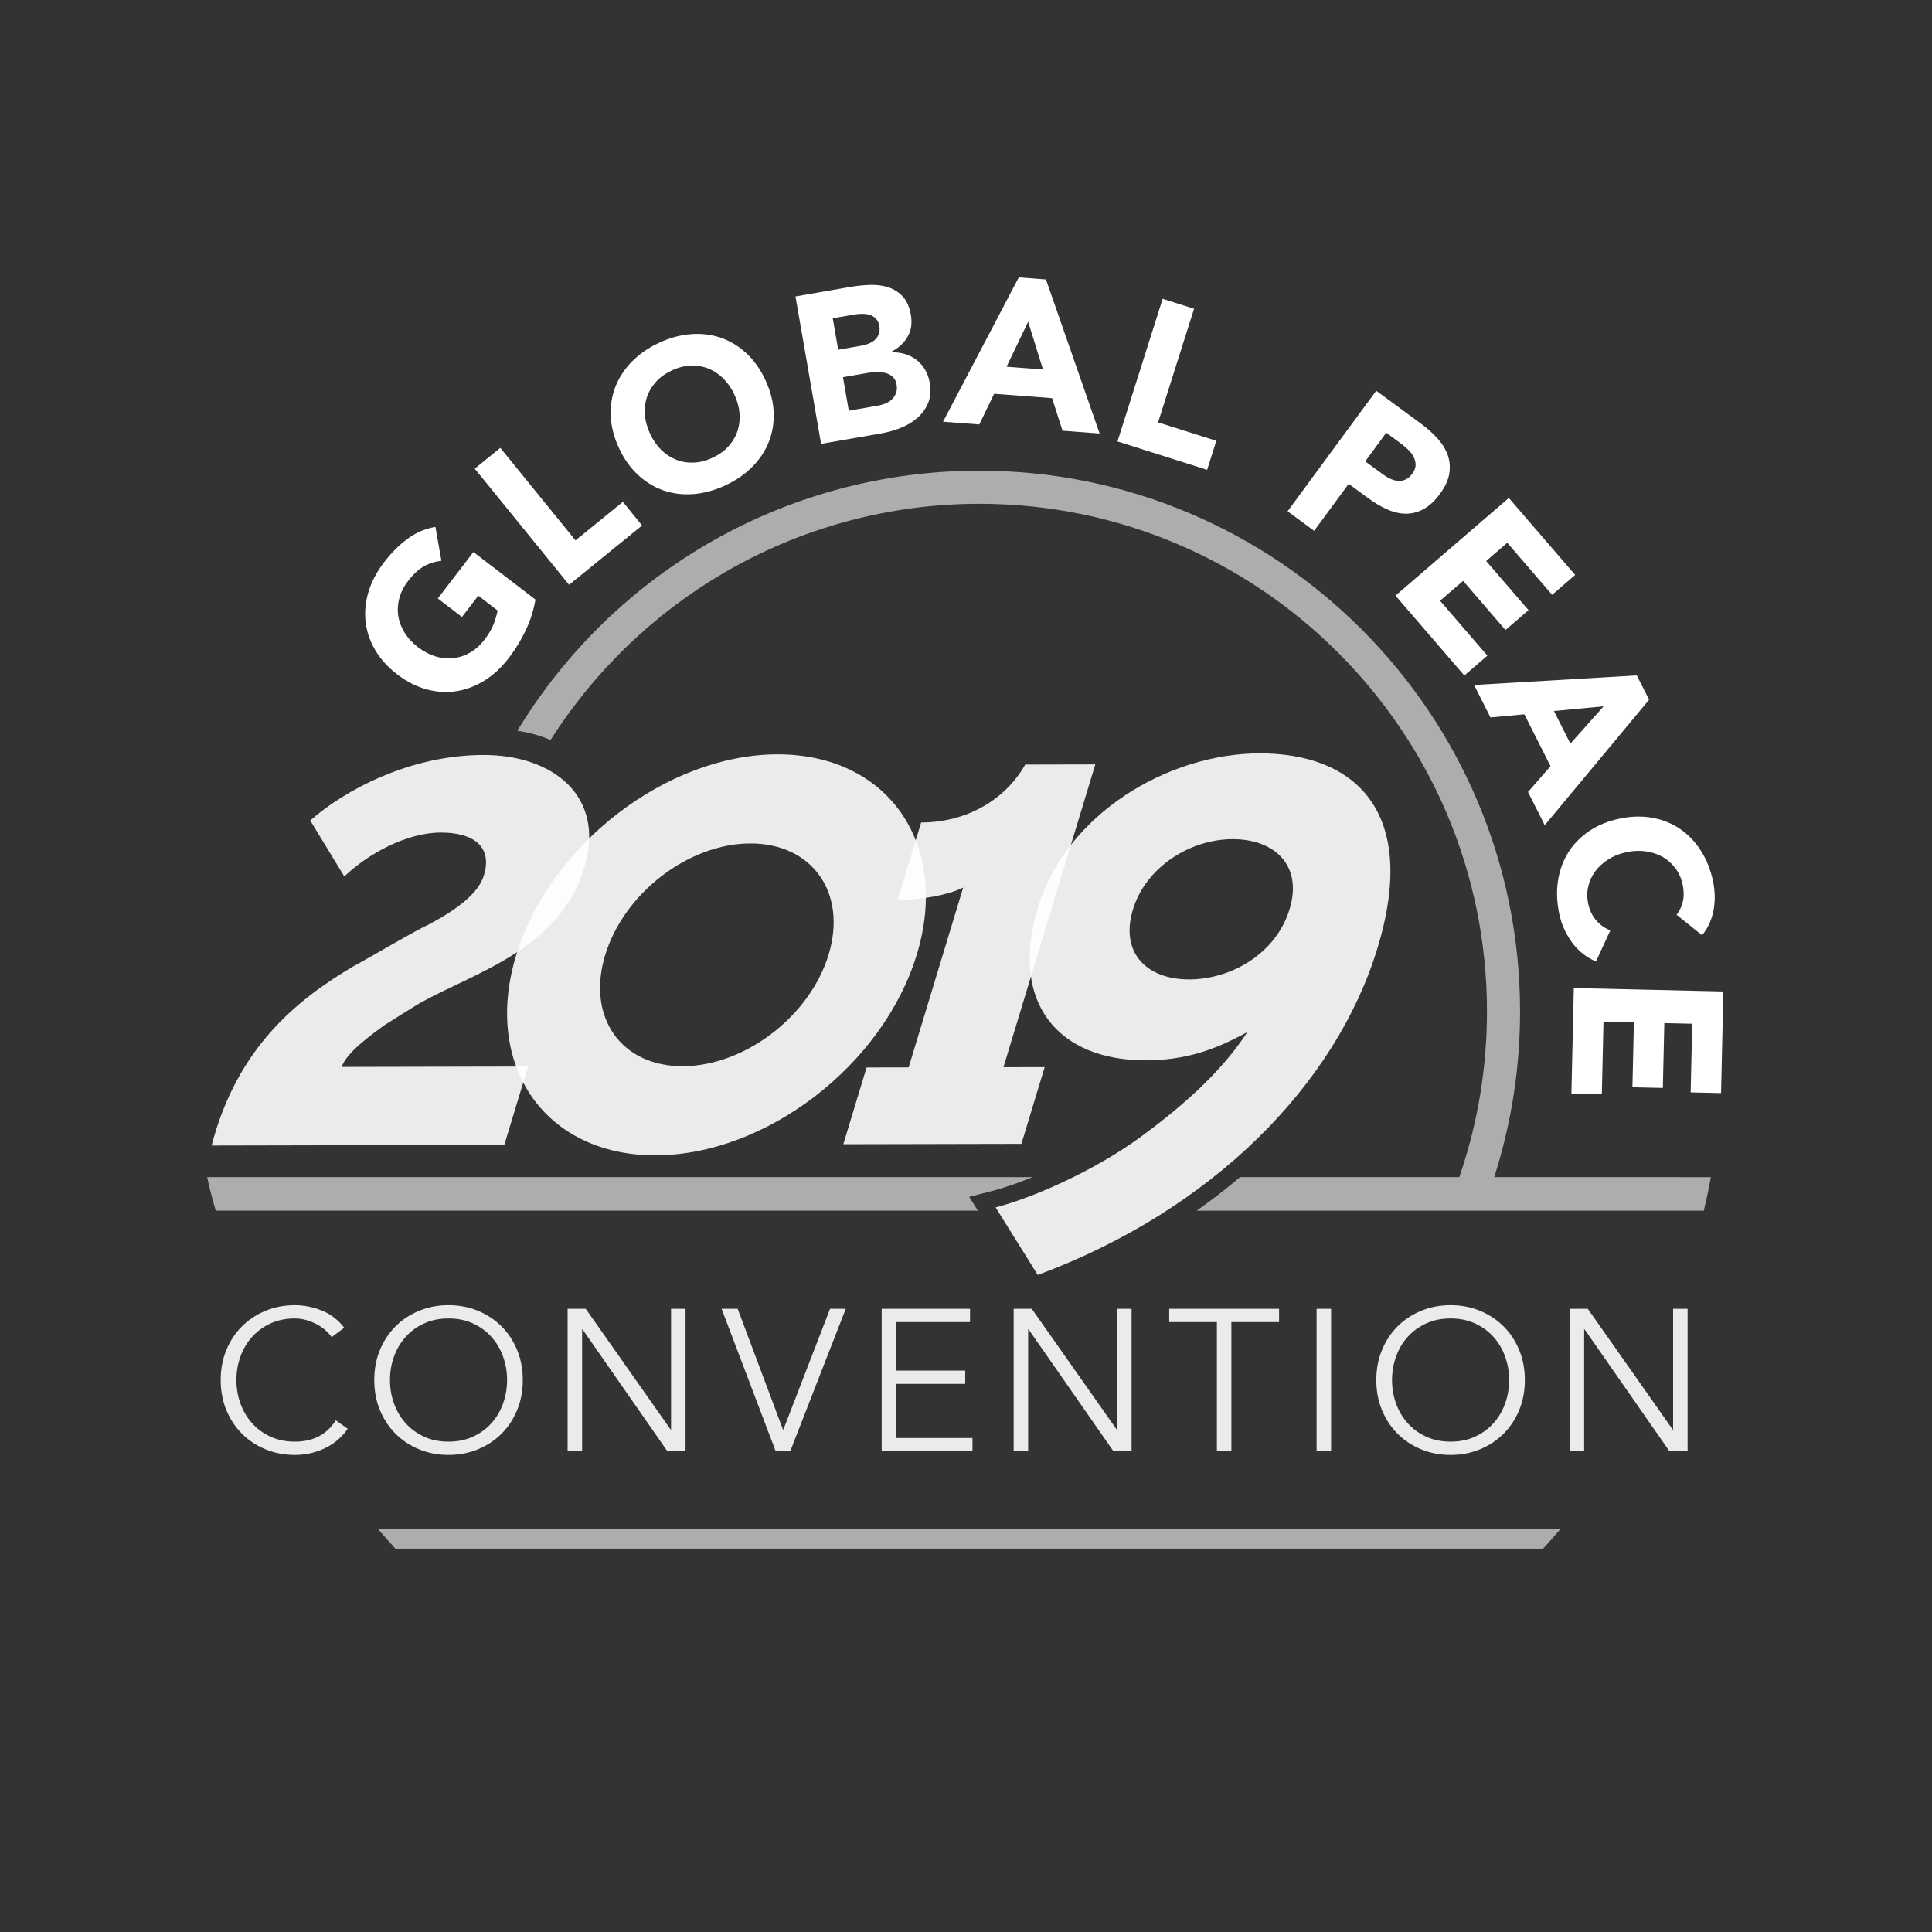
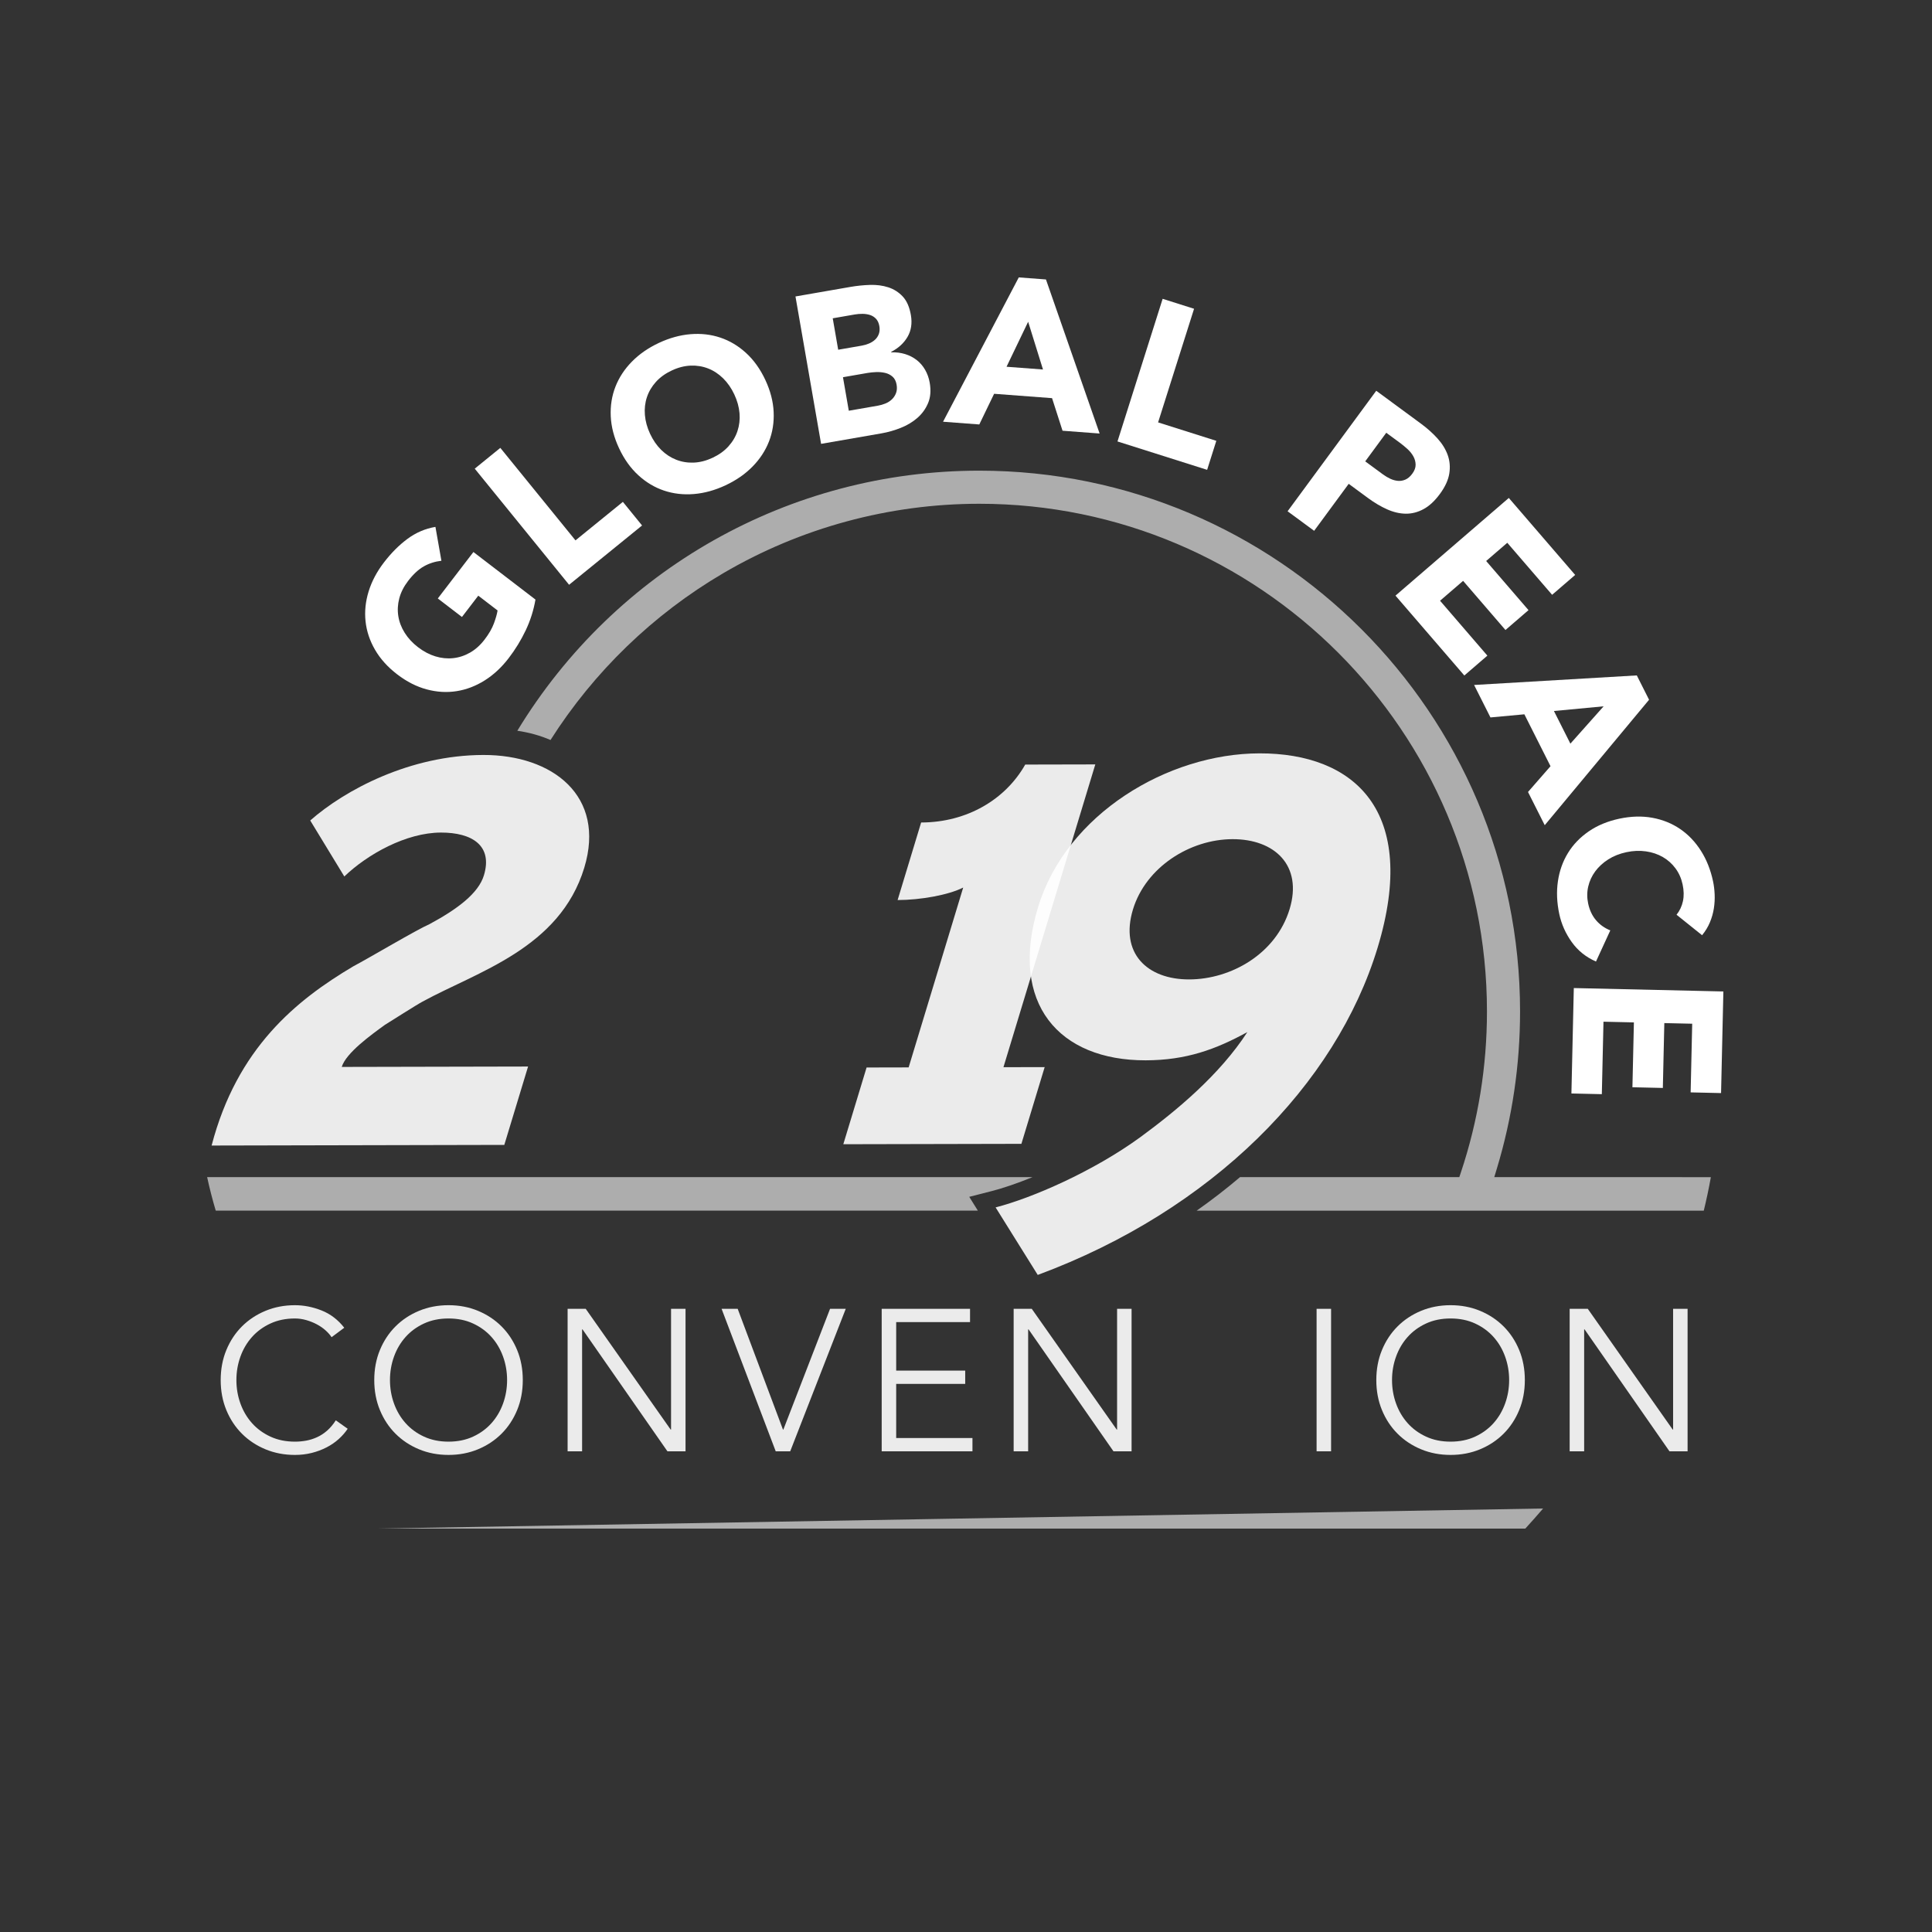
<svg xmlns="http://www.w3.org/2000/svg" version="1.1" id="Layer_6" x="0px" y="0px" viewBox="0 0 576 576" style="enable-background:new 0 0 576 576;" xml:space="preserve">
  <rect x="0" y="0" width="576" height="576" fill="#333333" stroke="none" />
  <style type="text/css">
	.st0{fill:#FFFFFF;}
	.st1{opacity:0.9;}
	.st2{opacity:0.6;fill:#FFFFFF;}
	.st3{opacity:0.6;}
	.st4{enable-background:new    ;}
	.st5{opacity:0.9;fill:#FFFFFF;}
</style>
  <g>
    <path class="st0" d="M159.643,178.754c-0.562,3.22-1.535,6.284-2.919,9.193c-1.384,2.908-3.071,5.663-5.064,8.263   c-2.122,2.768-4.51,4.985-7.165,6.653c-2.654,1.67-5.441,2.734-8.362,3.195   c-2.919,0.461-5.894,0.284-8.922-0.528c-3.028-0.814-5.959-2.306-8.792-4.478c-2.833-2.172-5.036-4.615-6.608-7.328   c-1.571-2.713-2.514-5.538-2.827-8.479c-0.314-2.938-0.01-5.907,0.912-8.905   c0.922-2.997,2.443-5.879,4.564-8.646c2.171-2.833,4.513-5.179,7.023-7.039c2.51-1.858,5.288-3.051,8.335-3.573   l1.784,10.1c-1.919,0.224-3.671,0.785-5.26,1.684c-1.589,0.899-3.15,2.349-4.683,4.349   c-1.278,1.667-2.15,3.393-2.619,5.177c-0.468,1.784-0.565,3.55-0.289,5.295c0.276,1.747,0.916,3.414,1.92,5.004   c1.003,1.591,2.323,3.012,3.956,4.263c1.667,1.278,3.39,2.189,5.169,2.732c1.779,0.544,3.548,0.723,5.306,0.534   c1.758-0.186,3.438-0.738,5.038-1.654c1.603-0.915,3.041-2.206,4.319-3.873c1.303-1.7,2.235-3.313,2.798-4.841   c0.561-1.526,0.924-2.811,1.086-3.851l-5.75-4.408l-4.867,6.351l-7.2-5.519l10.616-13.85L159.643,178.754z" />
    <path class="st0" d="M141.537,139.727l7.628-6.197l22.407,27.576l14.13-11.481l5.721,7.04l-21.758,17.68   L141.537,139.727z" />
    <path class="st0" d="M184.574,133.664c-1.514-3.233-2.343-6.416-2.487-9.549c-0.144-3.132,0.322-6.074,1.398-8.827   s2.715-5.247,4.914-7.482s4.878-4.092,8.035-5.57c3.157-1.478,6.299-2.345,9.425-2.603   c3.125-0.257,6.091,0.082,8.894,1.019c2.804,0.938,5.362,2.464,7.675,4.581s4.226,4.794,5.739,8.026   c1.514,3.233,2.342,6.416,2.486,9.548c0.144,3.133-0.321,6.075-1.397,8.828s-2.715,5.247-4.914,7.482   c-2.2,2.235-4.879,4.092-8.036,5.569c-3.157,1.478-6.299,2.346-9.424,2.603   c-3.126,0.258-6.09-0.082-8.895-1.02c-2.803-0.936-5.361-2.464-7.674-4.581S186.088,136.898,184.574,133.664z    M193.817,129.337c0.891,1.902,2,3.505,3.328,4.807c1.329,1.304,2.815,2.276,4.463,2.92   c1.645,0.644,3.391,0.929,5.233,0.855c1.844-0.074,3.716-0.557,5.618-1.447c1.901-0.891,3.472-2.019,4.71-3.388   c1.238-1.367,2.137-2.889,2.696-4.566c0.56-1.676,0.766-3.441,0.616-5.296s-0.669-3.732-1.559-5.636   c-0.873-1.863-1.978-3.456-3.315-4.778c-1.338-1.321-2.829-2.304-4.476-2.948   c-1.647-0.643-3.391-0.928-5.234-0.854c-1.843,0.074-3.716,0.557-5.617,1.447   c-1.902,0.891-3.472,2.019-4.71,3.387c-1.237,1.368-2.137,2.891-2.697,4.566   c-0.56,1.678-0.761,3.452-0.603,5.325C192.429,125.605,192.945,127.474,193.817,129.337z" />
    <path class="st0" d="M237.16,88.387l16.386-2.849c1.903-0.331,3.841-0.529,5.811-0.595   c1.971-0.065,3.792,0.172,5.464,0.713c1.67,0.541,3.107,1.453,4.311,2.735c1.203,1.283,2.015,3.125,2.432,5.524   c0.432,2.482,0.096,4.662-1.006,6.537c-1.103,1.876-2.731,3.363-4.884,4.462l0.021,0.124   c1.484-0.044,2.868,0.131,4.152,0.525c1.283,0.396,2.43,0.984,3.44,1.768c1.01,0.784,1.85,1.757,2.522,2.919   c0.671,1.162,1.129,2.447,1.373,3.853c0.403,2.318,0.243,4.338-0.48,6.062s-1.789,3.199-3.195,4.424   c-1.408,1.227-3.058,2.217-4.951,2.972c-1.894,0.756-3.813,1.302-5.758,1.64l-18,3.129L237.16,88.387z    M249.896,104.269l7.014-1.219c0.744-0.13,1.465-0.34,2.16-0.632c0.694-0.29,1.3-0.673,1.815-1.147   c0.515-0.473,0.894-1.051,1.138-1.732c0.243-0.682,0.29-1.457,0.14-2.326c-0.158-0.91-0.486-1.631-0.983-2.163   c-0.498-0.531-1.086-0.908-1.764-1.132c-0.679-0.223-1.424-0.338-2.234-0.348   c-0.811-0.008-1.59,0.053-2.335,0.183l-6.579,1.144L249.896,104.269z M253.057,122.455l8.69-1.511   c0.745-0.129,1.485-0.343,2.223-0.642c0.736-0.298,1.38-0.709,1.928-1.23c0.549-0.521,0.962-1.147,1.24-1.878   s0.335-1.571,0.169-2.523c-0.18-1.034-0.584-1.827-1.213-2.379s-1.365-0.924-2.208-1.119   c-0.845-0.193-1.732-0.274-2.664-0.24c-0.933,0.034-1.792,0.12-2.577,0.256l-7.324,1.273L253.057,122.455z" />
    <path class="st0" d="M303.734,82.705l8.104,0.61l15.999,45.935l-11.057-0.833l-3.123-9.712l-17.275-1.302l-4.417,9.145   l-10.805-0.815L303.734,82.705z M306.528,95.93l-6.443,13.414l10.868,0.818L306.528,95.93z" />
    <path class="st0" d="M346.626,89.088l9.37,2.967l-10.725,33.875l17.357,5.495l-2.738,8.649l-26.727-8.462   L346.626,89.088z" />
    <path class="st0" d="M410.308,116.501l13.347,9.817c1.86,1.368,3.495,2.832,4.904,4.39   c1.408,1.558,2.426,3.205,3.052,4.942c0.624,1.738,0.784,3.576,0.479,5.515c-0.306,1.94-1.242,3.975-2.811,6.106   c-1.543,2.098-3.175,3.607-4.896,4.531c-1.723,0.923-3.487,1.372-5.293,1.347c-1.807-0.025-3.651-0.457-5.537-1.297   c-1.885-0.839-3.775-1.956-5.67-3.35l-5.785-4.255l-10.304,14.007l-7.916-5.824L410.308,116.501z M407.026,137.549   l5.277,3.882c0.711,0.523,1.445,0.96,2.205,1.31c0.759,0.351,1.519,0.557,2.28,0.621   c0.76,0.065,1.507-0.065,2.239-0.386c0.731-0.322,1.409-0.905,2.031-1.752c0.672-0.913,1.001-1.805,0.989-2.674   c-0.013-0.87-0.236-1.699-0.672-2.489c-0.435-0.789-1.029-1.525-1.778-2.207c-0.75-0.682-1.497-1.297-2.241-1.844   l-4.06-2.986L407.026,137.549z" />
    <path class="st0" d="M449.832,148.458l19.784,22.953l-6.872,5.923l-13.367-15.509l-6.299,5.43l12.627,14.649   l-6.871,5.924l-12.628-14.65l-6.872,5.923l14.108,16.368l-6.871,5.923l-20.525-23.812L449.832,148.458z" />
    <path class="st0" d="M487.991,201.364l3.657,7.258l-31.104,37.398l-4.989-9.902l6.711-7.685l-7.796-15.472   l-10.111,0.933l-4.876-9.678L487.991,201.364z M478.101,210.579l-14.815,1.397l4.904,9.733L478.101,210.579z" />
    <path class="st0" d="M499.839,272.717c0.948-1.19,1.584-2.539,1.907-4.047c0.322-1.508,0.291-3.165-0.095-4.972   c-0.386-1.809-1.092-3.407-2.119-4.799c-1.027-1.391-2.287-2.518-3.78-3.38   c-1.495-0.863-3.172-1.429-5.032-1.696c-1.861-0.27-3.799-0.189-5.811,0.24   c-2.055,0.439-3.866,1.157-5.435,2.158c-1.568,1-2.861,2.188-3.877,3.564c-1.017,1.377-1.714,2.889-2.092,4.537   c-0.38,1.648-0.384,3.335-0.016,5.061c0.42,1.972,1.202,3.629,2.349,4.974c1.145,1.345,2.563,2.353,4.253,3.022   l-4.269,9.285c-2.981-1.297-5.392-3.231-7.229-5.802s-3.075-5.356-3.715-8.354   c-0.727-3.41-0.863-6.667-0.408-9.769c0.454-3.103,1.453-5.915,2.999-8.435c1.545-2.521,3.61-4.668,6.195-6.443   c2.584-1.774,5.622-3.035,9.113-3.779c3.491-0.745,6.779-0.835,9.863-0.269s5.845,1.684,8.284,3.353   s4.499,3.829,6.181,6.477c1.682,2.647,2.886,5.675,3.613,9.085c0.263,1.232,0.423,2.54,0.482,3.923   c0.059,1.383-0.019,2.774-0.236,4.174c-0.217,1.398-0.609,2.781-1.177,4.147   c-0.568,1.366-1.347,2.649-2.336,3.849L499.839,272.717z" />
    <path class="st0" d="M513.801,295.591l-0.689,30.296l-9.07-0.207l0.466-20.47l-8.313-0.189l-0.44,19.336   l-9.069-0.207l0.44-19.336l-9.069-0.206l-0.491,21.604l-9.069-0.206l0.715-31.429L513.801,295.591z" />
  </g>
  <g class="st1">
    <path class="st0" d="M103.658,425.968c-0.721,1.08-1.611,2.1-2.67,3.06c-1.06,0.96-2.271,1.791-3.63,2.49   c-1.36,0.7-2.831,1.25-4.41,1.65c-1.581,0.398-3.251,0.6-5.011,0.6c-3.16,0-6.09-0.56-8.789-1.68   c-2.7-1.12-5.04-2.67-7.021-4.65c-1.98-1.98-3.53-4.329-4.65-7.05   c-1.12-2.72-1.68-5.7-1.68-8.94s0.56-6.219,1.68-8.94c1.12-2.72,2.671-5.07,4.65-7.051   c1.98-1.98,4.32-3.529,7.021-4.649c2.699-1.119,5.629-1.68,8.789-1.68c2.641,0,5.28,0.519,7.921,1.56   c2.64,1.041,4.899,2.76,6.779,5.16l-3.779,2.82c-0.441-0.68-1.041-1.359-1.801-2.04   c-0.76-0.68-1.63-1.28-2.609-1.801c-0.981-0.519-2.031-0.94-3.15-1.26   c-1.12-0.319-2.24-0.479-3.36-0.479c-2.72,0-5.159,0.5-7.319,1.5s-3.99,2.34-5.49,4.019   s-2.65,3.63-3.45,5.85c-0.801,2.221-1.2,4.551-1.2,6.99c0,2.44,0.399,4.771,1.2,6.99   c0.8,2.22,1.95,4.17,3.45,5.85c1.5,1.681,3.33,3.022,5.49,4.021c2.16,1,4.6,1.5,7.319,1.5   c1.12,0,2.229-0.1,3.33-0.3c1.1-0.2,2.18-0.54,3.24-1.02c1.06-0.479,2.06-1.13,3-1.95   c0.94-0.819,1.81-1.85,2.61-3.09L103.658,425.968z" />
    <path class="st0" d="M155.863,411.447c0,3.24-0.56,6.221-1.68,8.94c-1.121,2.721-2.671,5.069-4.65,7.05   c-1.98,1.98-4.32,3.53-7.021,4.65c-2.699,1.119-5.63,1.68-8.79,1.68s-6.09-0.56-8.789-1.68   c-2.7-1.12-5.04-2.67-7.021-4.65c-1.98-1.98-3.53-4.329-4.65-7.05   c-1.12-2.72-1.68-5.7-1.68-8.94s0.56-6.219,1.68-8.94c1.12-2.72,2.671-5.07,4.65-7.051   c1.98-1.98,4.32-3.529,7.021-4.649c2.699-1.119,5.629-1.68,8.789-1.68s6.091,0.56,8.79,1.68   c2.7,1.12,5.04,2.67,7.021,4.649c1.98,1.98,3.529,4.331,4.65,7.051   C155.302,405.228,155.863,408.207,155.863,411.447z M151.183,411.447c0-2.439-0.4-4.769-1.2-6.99   c-0.801-2.22-1.95-4.17-3.45-5.85s-3.33-3.019-5.49-4.019s-4.601-1.5-7.32-1.5s-5.159,0.5-7.319,1.5   s-3.99,2.34-5.49,4.019s-2.65,3.63-3.45,5.85c-0.801,2.221-1.2,4.551-1.2,6.99   c0,2.44,0.399,4.771,1.2,6.99c0.8,2.22,1.95,4.17,3.45,5.85c1.5,1.681,3.33,3.022,5.49,4.021   c2.16,1,4.6,1.5,7.319,1.5s5.16-0.5,7.32-1.5c2.16-0.999,3.99-2.34,5.49-4.021   c1.5-1.68,2.649-3.63,3.45-5.85C150.783,416.218,151.183,413.888,151.183,411.447z" />
    <path class="st0" d="M199.945,426.207h0.119v-36h4.32v42.48h-5.4l-25.319-36.36h-0.12v36.36h-4.32V390.207h5.4   L199.945,426.207z" />
    <path class="st0" d="M233.43,426.207h0.12l13.92-36h4.68l-16.56,42.48h-4.32l-16.14-42.48h4.8   L233.43,426.207z" />
    <path class="st0" d="M267.186,428.728h22.74v3.96h-27.061V390.207h26.34v3.961h-22.02v14.46h20.58v3.96h-20.58   V428.728z" />
    <path class="st0" d="M332.927,426.207h0.119v-36h4.32v42.48h-5.4l-25.319-36.36h-0.12v36.36h-4.32V390.207   h5.4L332.927,426.207z" />
-     <path class="st0" d="M367.121,432.688h-4.32V394.168h-14.22v-3.961h32.76v3.961h-14.22V432.688z" />
    <path class="st0" d="M396.844,432.688h-4.32V390.207h4.32V432.688z" />
    <path class="st0" d="M454.612,411.447c0,3.24-0.56,6.221-1.68,8.94c-1.121,2.721-2.671,5.069-4.65,7.05   c-1.98,1.98-4.32,3.53-7.021,4.65c-2.699,1.119-5.63,1.68-8.79,1.68s-6.09-0.56-8.789-1.68   c-2.7-1.12-5.04-2.67-7.021-4.65c-1.98-1.98-3.53-4.329-4.65-7.05   c-1.12-2.72-1.68-5.7-1.68-8.94s0.56-6.219,1.68-8.94c1.12-2.72,2.671-5.07,4.65-7.051   c1.98-1.98,4.32-3.529,7.021-4.649c2.699-1.119,5.629-1.68,8.789-1.68s6.091,0.56,8.79,1.68   c2.7,1.12,5.04,2.67,7.021,4.649c1.98,1.98,3.529,4.331,4.65,7.051   C454.051,405.228,454.612,408.207,454.612,411.447z M449.932,411.447c0-2.439-0.4-4.769-1.2-6.99   c-0.801-2.22-1.95-4.17-3.45-5.85s-3.33-3.019-5.49-4.019s-4.601-1.5-7.32-1.5s-5.159,0.5-7.319,1.5   s-3.99,2.34-5.49,4.019s-2.65,3.63-3.45,5.85c-0.801,2.221-1.2,4.551-1.2,6.99   c0,2.44,0.399,4.771,1.2,6.99c0.8,2.22,1.95,4.17,3.45,5.85c1.5,1.681,3.33,3.022,5.49,4.021   c2.16,1,4.6,1.5,7.319,1.5s5.16-0.5,7.32-1.5c2.16-0.999,3.99-2.34,5.49-4.021   c1.5-1.68,2.649-3.63,3.45-5.85C449.532,416.218,449.932,413.888,449.932,411.447z" />
    <path class="st0" d="M498.694,426.207h0.119v-36h4.32v42.48h-5.4l-25.319-36.36h-0.12v36.36h-4.32V390.207h5.4   L498.694,426.207z" />
  </g>
-   <path class="st2" d="M112.587,455.725c1.73,2.019,3.504,4.021,5.304,5.984h342.164  c1.8-1.964,3.574-3.966,5.304-5.985L112.587,455.725z" />
+   <path class="st2" d="M112.587,455.725h342.164  c1.8-1.964,3.574-3.966,5.304-5.985L112.587,455.725z" />
  <g class="st3">
    <path class="st0" d="M445.494,350.951l0.782-2.58c4.585-15.125,6.909-30.88,6.909-46.829   c0-88.897-72.323-161.219-161.22-161.219c-56.664,0-108.493,29.456-137.732,77.541   c3.564,0.525,6.895,1.452,9.895,2.756c12.942-20.369,30.643-37.49,51.481-49.718   c23.092-13.55,49.495-20.712,76.356-20.712c83.457,0,151.353,67.897,151.353,151.352   c0,16.431-2.62,32.595-7.788,48.044l-0.457,1.365l-65.378-0.003c-4.104,3.483-8.413,6.817-12.919,9.988h151.18   c0.796-3.24,1.504-6.585,2.113-9.985H445.494z" />
    <path class="st0" d="M288.967,356.82l6.62-1.694c3.459-0.885,7.678-2.321,12.244-4.18l-168.861-0.007l0.007,0.013   H61.757c0.738,3.397,1.598,6.741,2.564,9.985h227.214L288.967,356.82z" />
  </g>
  <g class="st4">
    <path class="st5" d="M150.351,341.338l7.088-23.367c0,0-51.865,0.112-55.553,0.119   c1.268-4.181,8.81-9.605,12.9-12.563c1.208-0.741,9.732-6.167,11.185-6.907   c16.207-8.885,40.91-15.82,48.224-39.925c6.492-21.4-9.443-33.656-30.091-33.611   c-21.877,0.047-41.235,10.414-51.615,19.531l10.165,16.694c6.932-6.652,18.458-13.069,28.783-13.091   c9.34-0.019,15.52,3.9,12.834,12.755c-1.641,5.412-7.975,10.096-16.202,14.538   c-3.963,1.73-18.053,10.117-22.733,12.585c-17.07,10.116-34.673,24.411-42.248,53.433L150.351,341.338z" />
-     <path class="st5" d="M247.042,284.597c-5.596,18.448-25.068,33.239-43.505,33.279s-28.707-14.687-23.111-33.135   c5.596-18.448,24.823-33.238,43.259-33.278C242.121,251.423,252.638,266.149,247.042,284.597 M273.344,284.54   c10-32.96-8.661-59.714-41.599-59.642c-32.939,0.07-67.866,26.939-77.865,59.901   c-10,32.96,8.661,59.714,41.599,59.642S263.344,317.5,273.344,284.54" />
    <path class="st5" d="M304.517,341.02l6.939-22.876l-12.291,0.027l27.386-90.273l-20.893,0.045   c-5.838,10.337-17.269,17.245-31.034,17.274l-7.014,23.122c6.882-0.015,15.196-1.508,19.555-3.73l-16.267,53.623   l-12.538,0.028l-6.939,22.875L304.517,341.02z" />
    <path class="st5" d="M384.48,271.043c-4.029,13.282-17.403,20.931-29.941,20.959   c-12.536,0.027-20.718-7.822-16.763-20.858c3.806-12.545,16.913-20.93,29.695-20.958   C380.008,250.158,388.435,258.005,384.48,271.043 M410.716,282.539c12.388-40.831-6.971-57.996-35.239-57.935   c-27.286,0.059-57.559,18.069-65.992,45.863c-8.73,28.779,6.277,45.708,32.087,45.653   c12.045-0.026,20.881-3.241,30.314-8.424c-8.305,12.801-21.101,23.398-31.846,31.287   c-14.196,10.356-32.561,18.261-43.215,20.988l12.564,20.131C361.423,360.814,398.33,323.371,410.716,282.539" />
  </g>
</svg>